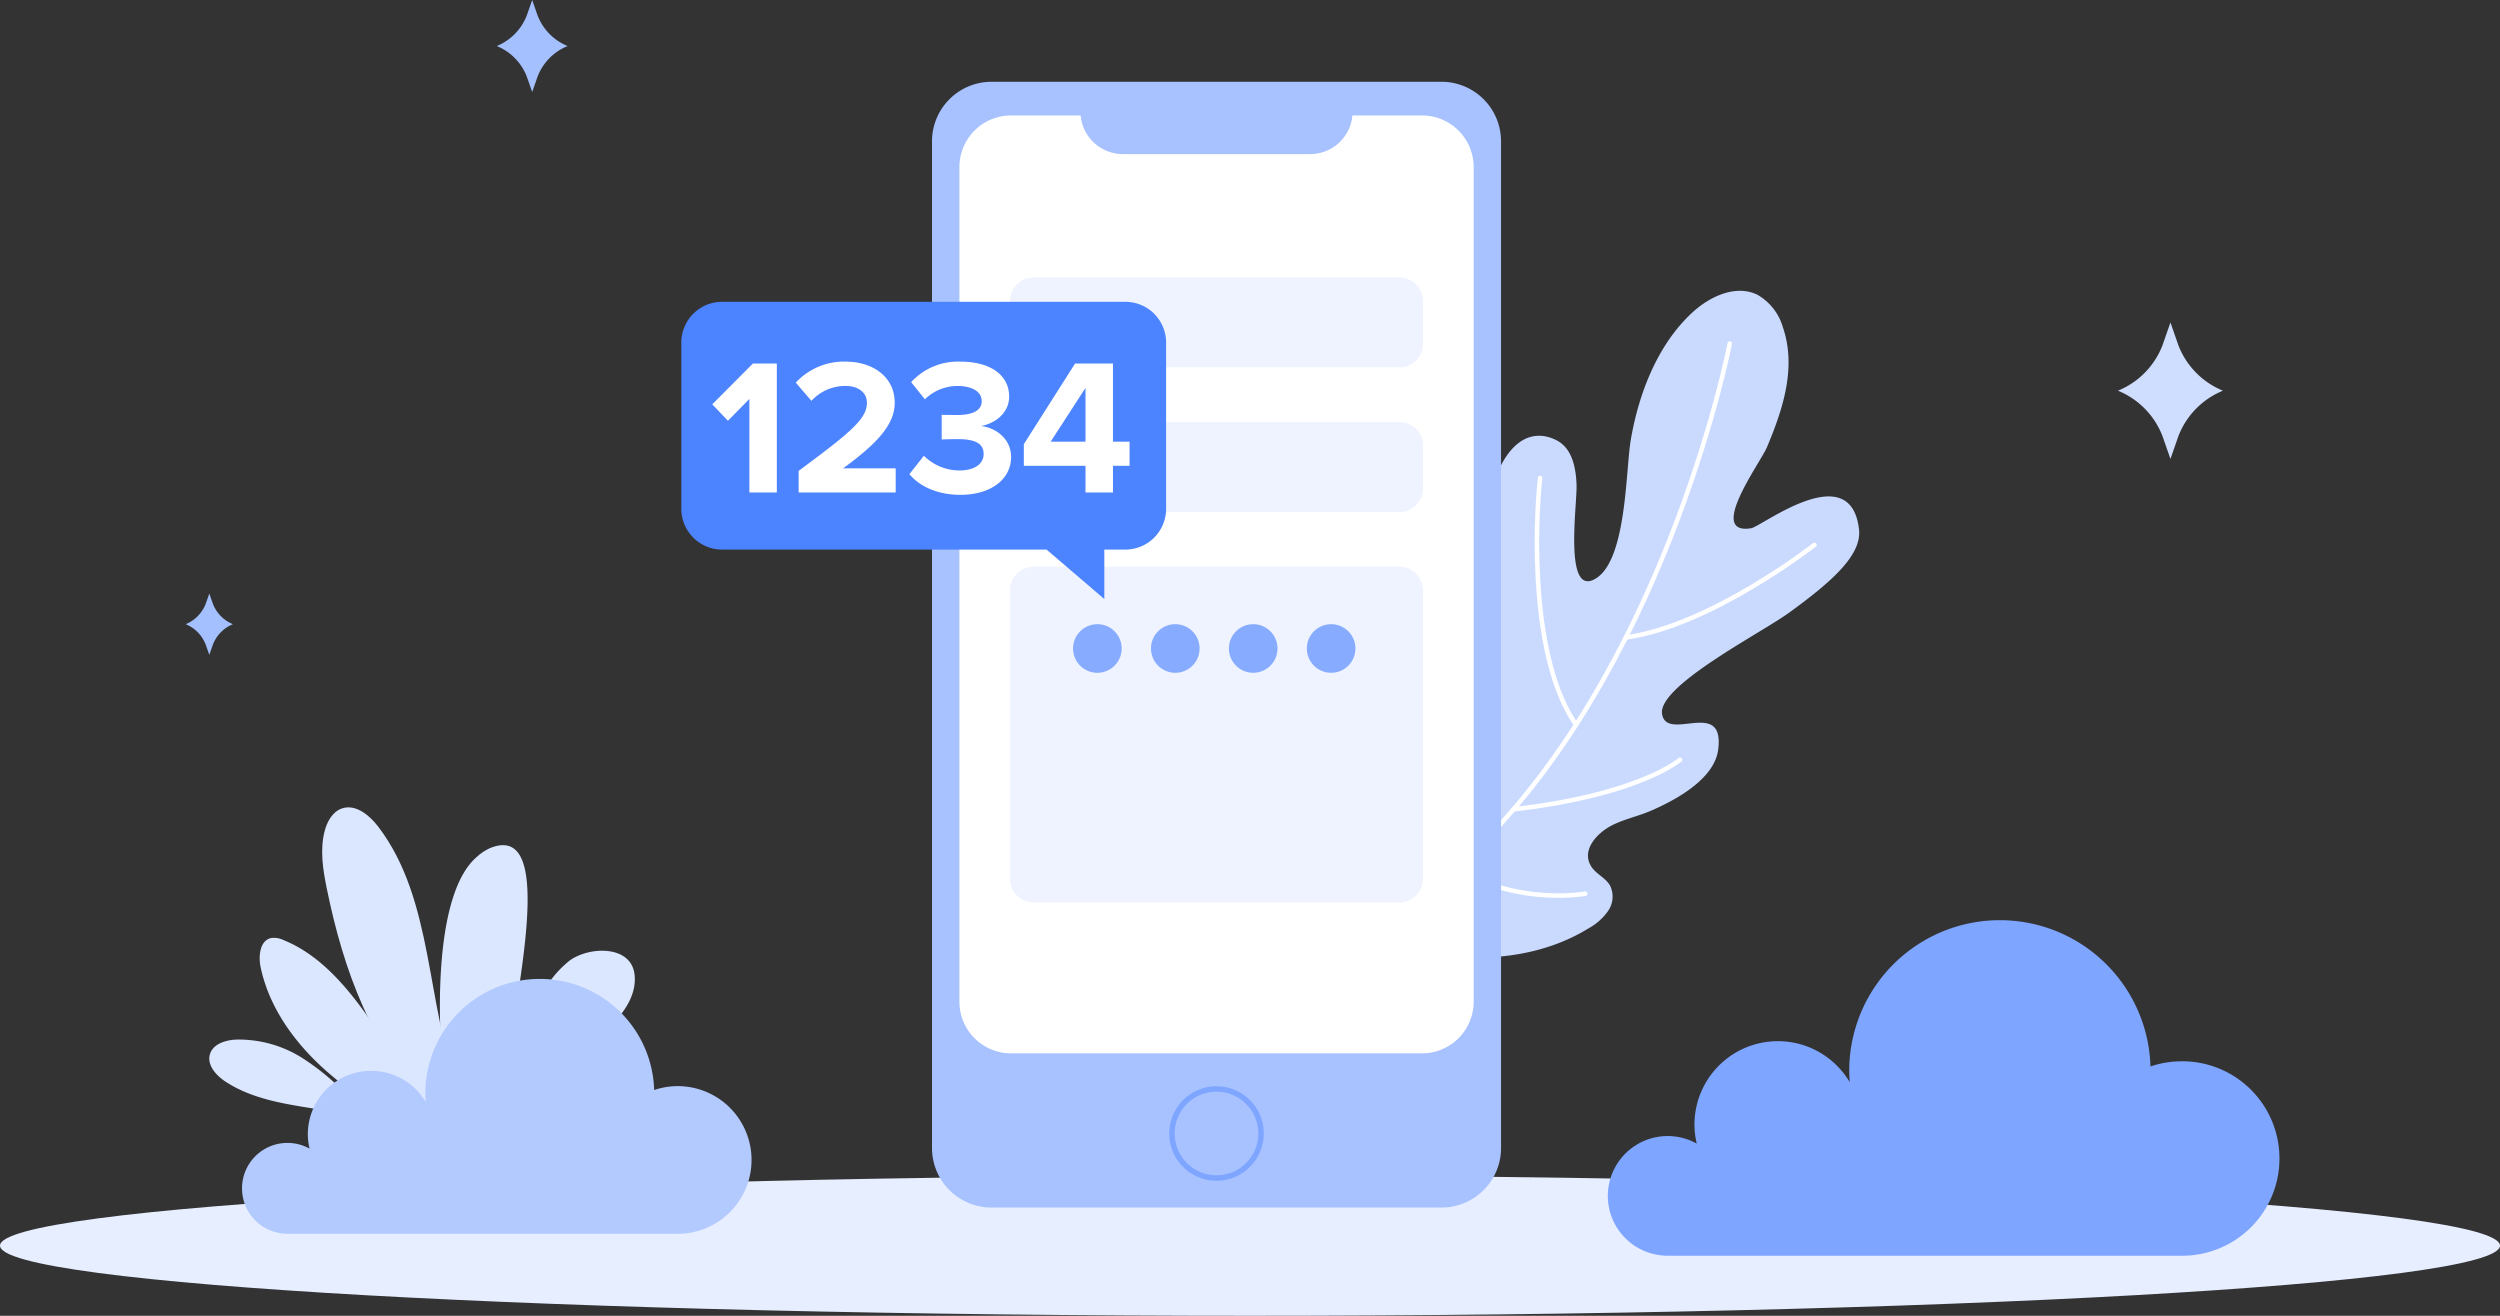
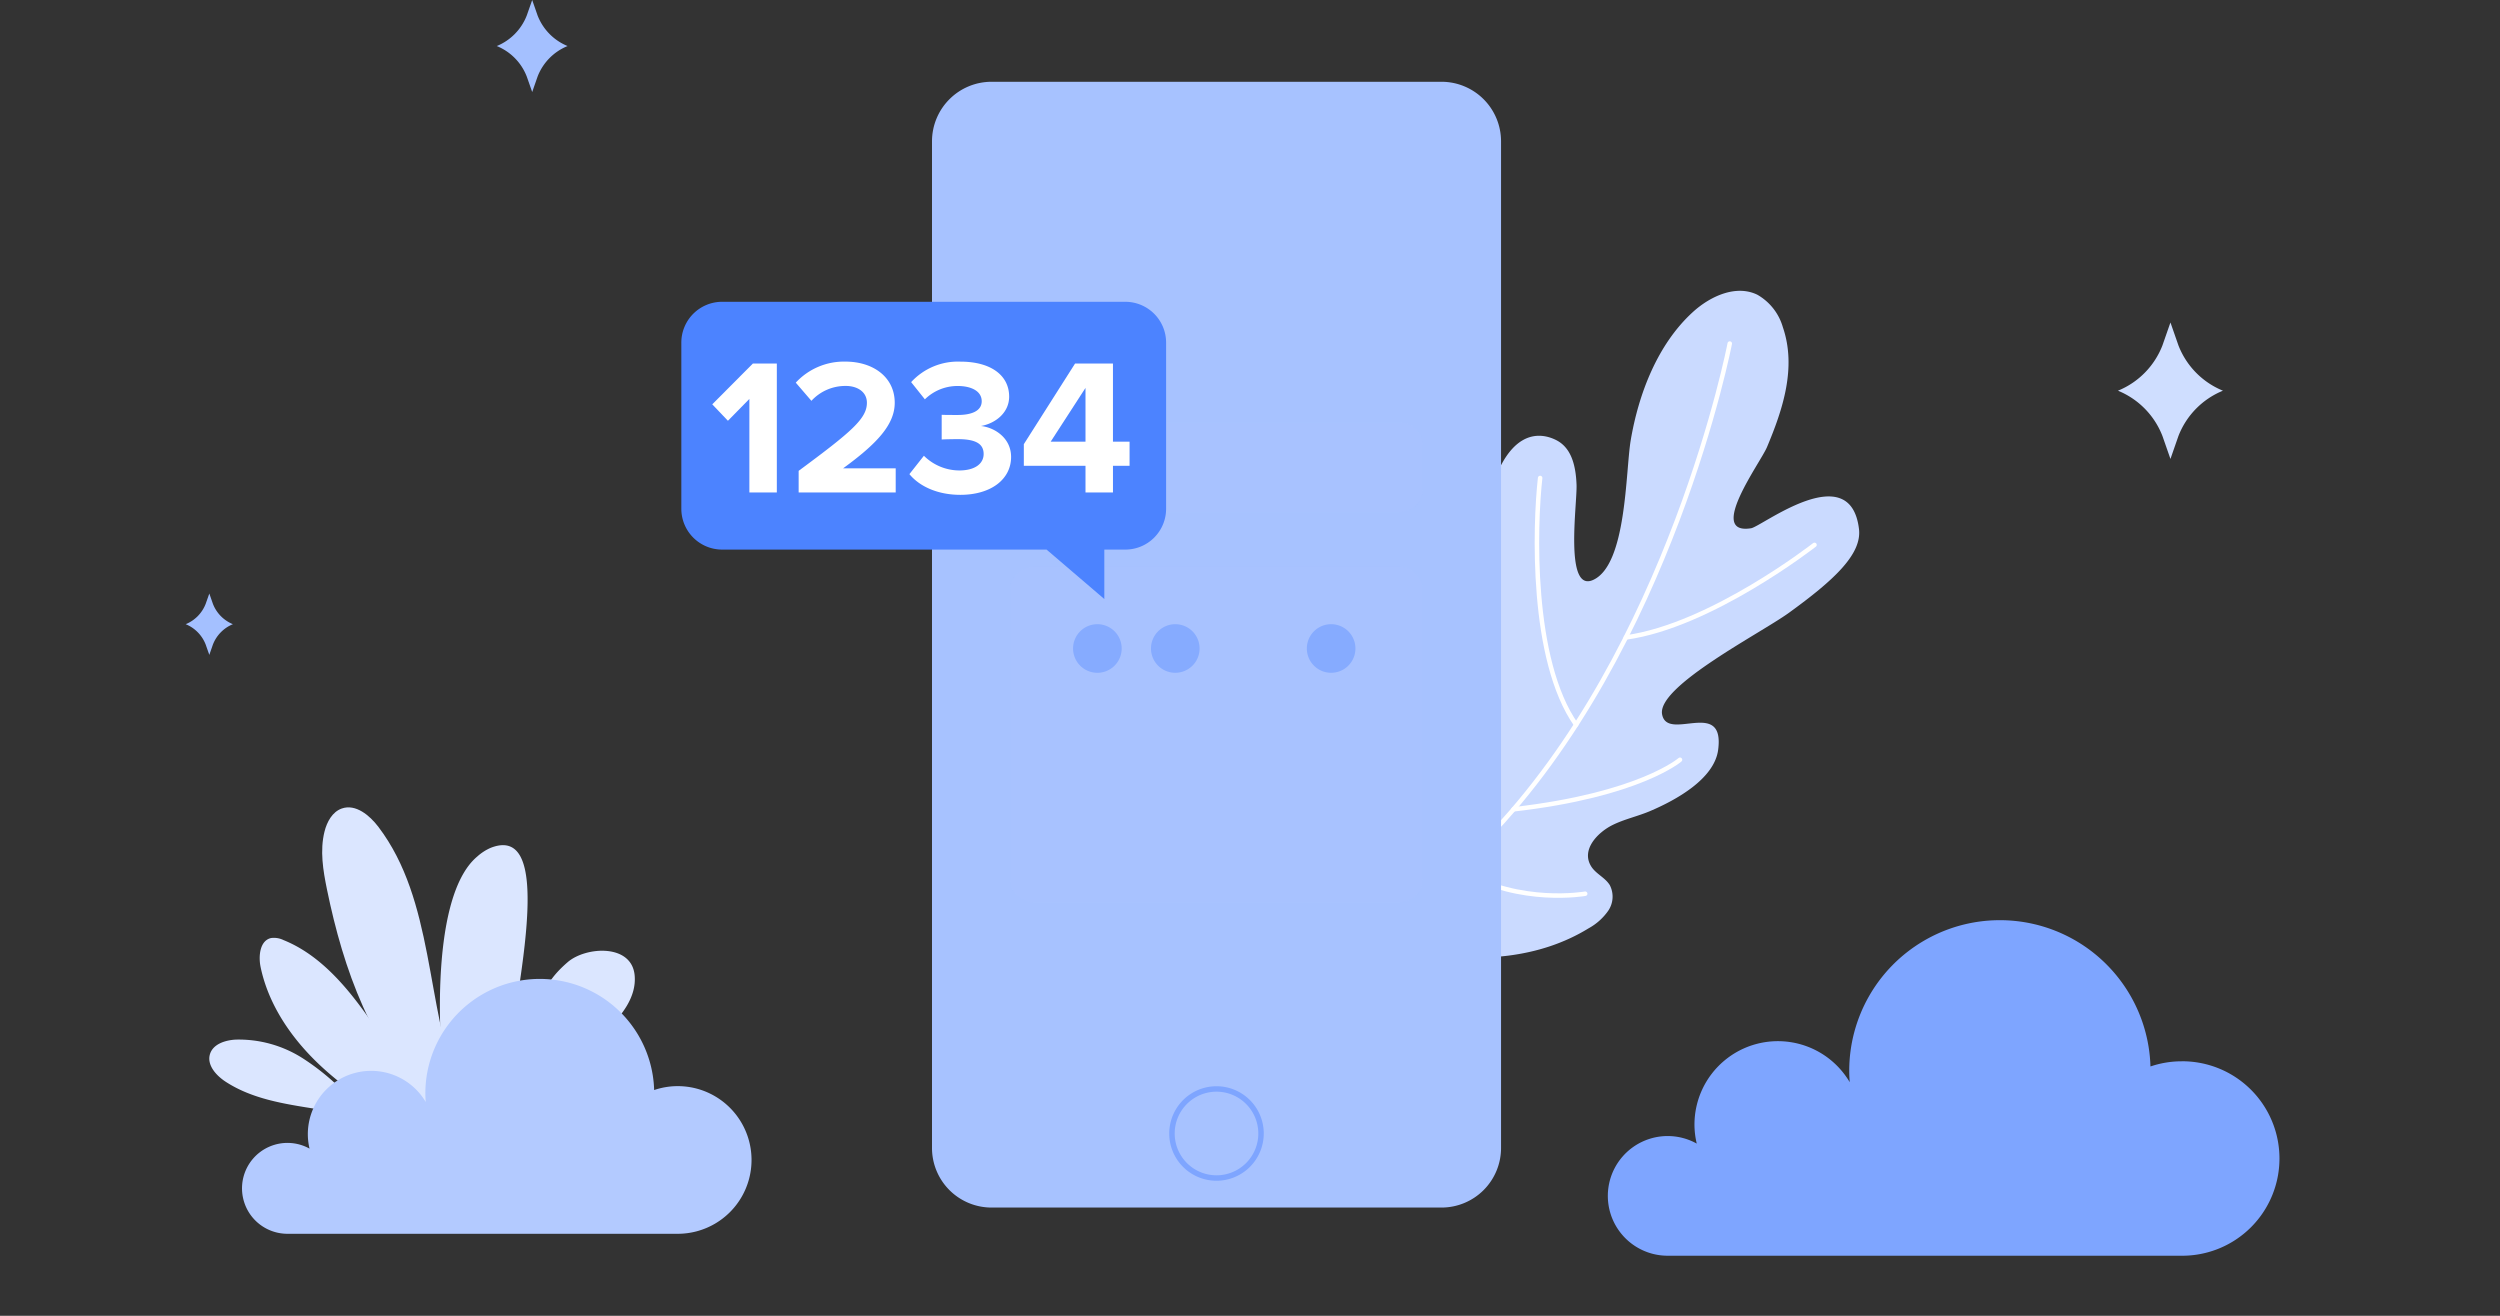
<svg xmlns="http://www.w3.org/2000/svg" width="475" height="250" viewBox="0 0 475 250">
  <rect x="0" y="0" width="475" height="250" fill="#333333" stroke="none" />
  <defs>
    <style>.a{fill:#cadaff;}.b{fill:none;stroke:#fff;stroke-linecap:round;stroke-linejoin:round;stroke-width:0.855px;}.c{fill:#dbe6ff;}.d{fill:#e7eeff;}.e{fill:#7ea5ff;}.f{fill:#b3caff;}.g{fill:#cfdeff;}.h{fill:#a4c0ff;}.i{fill:#a7c2ff;}.j{fill:#fff;}.k{opacity:0.2;}.l{fill:#a9c3ff;}.m{fill:#86abff;}.n{fill:#4c83ff;}</style>
  </defs>
  <g transform="translate(-6796.436 -837.073)">
    <path class="a" d="M7070.71,984.86c3.133-5.123,6.353-10.5,6.828-16.486.441-5.551,1.3-11.679.416-17.175a44.98,44.98,0,0,1,.619-16.59c3.672-17.071,10.848-15.239,13.459-13.959,2.565,1.261,3.787,4.048,3.949,8.552.129,3.62-2.351,20.574,3.164,18.052,6.383-2.918,6.135-20.615,7.124-26.511,1.49-8.824,5.085-18.252,11.824-24.394,3.322-3.024,8.209-5.245,12.246-3.273a10.415,10.415,0,0,1,4.847,6.19c2.625,7.665-.025,15.636-3.023,22.762-1.254,2.978-11.473,16.761-3.021,15.413,2.015-.322,18.843-13.532,20.5.137.584,4.811-4.791,9.755-13.332,15.942-5.334,3.862-25.072,13.95-24.076,19.277s11.94-3.191,10.653,6.723c-.721,5.558-8.01,9.564-12.955,11.666-2.354,1-4.9,1.528-7.184,2.678-2.709,1.365-6.014,4.666-3.953,7.877.908,1.4,2.656,2.1,3.515,3.533a4.756,4.756,0,0,1-.3,4.825,10.987,10.987,0,0,1-3.75,3.359c-9.252,5.691-20.856,6.627-31.52,4.521s-20.551-7-30.006-12.352" />
    <path class="b" d="M7125.089,902.348s-11.147,58.047-46.334,94.263" />
    <path class="b" d="M7141.19,940.6s-19.66,15.368-35.839,17.593" />
    <path class="b" d="M7089.063,927.889c-1.027,9.127-1.81,34.6,6.836,46.885" />
    <path class="b" d="M7115.636,981.429s-7.721,6.686-31.627,9.415" />
    <path class="b" d="M7097.622,1006.88s-12.342,2.181-23.326-4.266" />
    <path class="c" d="M6878.409,1047.144c-11.3-10.535-16.74-25.915-19.844-41.053-.748-3.641-1.373-7.426-.47-11.032.461-1.843,1.492-3.738,3.281-4.371,2.627-.921,5.283,1.285,6.969,3.509,10.621,14.022,8.927,33.694,15.31,50.091" />
    <path class="c" d="M6864.056,1047.025a45.629,45.629,0,0,0-10.061-8.854,22.586,22.586,0,0,0-12.76-3.574c-1.99.106-4.291.829-4.894,2.725-.66,2.085,1.162,4.11,3,5.3,10.045,6.517,24.127,3.724,34.082,10.381" />
    <path class="c" d="M6873.907,1051.356c-6.094-3.662-12.152-7.5-17.252-12.444s-9.244-11.119-10.7-18.078c-.447-2.144-.135-5.091,2.016-5.539a4.135,4.135,0,0,1,2.347.4c5.92,2.389,10.522,7.2,14.364,12.3s7.16,10.606,11.55,15.244a5.328,5.328,0,0,0,2.287,1.645,2,2,0,0,0,2.413-.969,2.711,2.711,0,0,0-.03-1.574c-.658-2.839-3.467-34.426,6.215-42.53a9.433,9.433,0,0,1,2.565-1.656c14.757-5.772,1.234,40.319,3.5,44.634,5.357-15.911,6.642-19.017,11.091-22.888,3.426-2.982,12.143-3.564,12.741,2.445.418,4.153-2.518,7.869-5.617,10.668-3.385,3.053-7.186,5.653-10.319,8.972s-5.609,7.583-5.49,12.145" />
-     <path class="d" d="M6796.436,1073.744c0,7.364,106.331,13.329,237.5,13.329s237.5-5.965,237.5-13.329-106.339-13.321-237.5-13.321S6796.436,1066.385,6796.436,1073.744Z" />
    <path class="e" d="M7210.923,1038.72a18.447,18.447,0,0,0-5.9.982,28.622,28.622,0,0,0-57.232.84c0,.723.037,1.437.094,2.147a15.85,15.85,0,0,0-29.5,8.065,15.689,15.689,0,0,0,.433,3.6,11.37,11.37,0,1,0-5.527,21.308h97.633a18.474,18.474,0,1,0,0-36.947Z" />
    <path class="f" d="M6925.2,1043.438a13.936,13.936,0,0,0-4.476.743,21.739,21.739,0,0,0-43.469.639c0,.552.029,1.093.068,1.631a12.036,12.036,0,0,0-22.4,6.125,11.849,11.849,0,0,0,.328,2.739,8.634,8.634,0,1,0-4.2,16.179H6925.2a14.028,14.028,0,1,0,0-28.056Z" />
    <path class="g" d="M7207.3,902.7l1.521-4.357,1.518,4.357a15.24,15.24,0,0,0,8.457,8.605h0a15.251,15.251,0,0,0-8.457,8.608l-1.518,4.36-1.521-4.36a15.234,15.234,0,0,0-8.453-8.608h0A15.223,15.223,0,0,0,7207.3,902.7Z" />
    <path class="h" d="M6896.522,840.011l1.032-2.938,1.023,2.938a10.284,10.284,0,0,0,5.7,5.81h0a10.229,10.229,0,0,0-5.7,5.8l-1.023,2.937-1.032-2.937a10.239,10.239,0,0,0-5.7-5.8h0A10.294,10.294,0,0,0,6896.522,840.011Z" />
    <path class="h" d="M6835.516,951.8l.691-1.957.682,1.957a6.826,6.826,0,0,0,3.8,3.869h0a6.845,6.845,0,0,0-3.8,3.87l-.682,1.963-.691-1.963a6.843,6.843,0,0,0-3.8-3.87h0A6.824,6.824,0,0,0,6835.516,951.8Z" />
    <path class="i" d="M11.324,0H96.8a11.32,11.32,0,0,1,11.32,11.32V202.583A11.32,11.32,0,0,1,96.8,213.9H11.318A11.318,11.318,0,0,1,0,202.585V11.324A11.324,11.324,0,0,1,11.324,0Z" transform="translate(7081.636 1066.51) rotate(180)" />
-     <path class="j" d="M9.82,0H87.889a9.82,9.82,0,0,1,9.82,9.82V168.387a9.818,9.818,0,0,1-9.818,9.818H9.823A9.823,9.823,0,0,1,0,168.382V9.82A9.82,9.82,0,0,1,9.82,0Z" transform="translate(7076.433 1037.212) rotate(180)" />
-     <path class="i" d="M8.068,0H43.632A8.069,8.069,0,0,1,51.7,8.069V10.4a0,0,0,0,1,0,0H0a0,0,0,0,1,0,0V8.068A8.068,8.068,0,0,1,8.068,0Z" transform="translate(7053.427 866.353) rotate(180)" />
    <path class="e" d="M7027.577,1061.417a8.979,8.979,0,1,1,8.973-8.979A8.988,8.988,0,0,1,7027.577,1061.417Zm0-16.924a7.944,7.944,0,1,0,7.94,7.945A7.953,7.953,0,0,0,7027.577,1044.493Z" />
    <g class="k">
      <path class="l" d="M4.471,0H73.982a4.471,4.471,0,0,1,4.471,4.471V59.3a4.468,4.468,0,0,1-4.468,4.468H4.469A4.469,4.469,0,0,1,0,59.3V4.471A4.471,4.471,0,0,1,4.471,0Z" transform="translate(7066.802 1008.525) rotate(-180)" />
      <path class="l" d="M4.472,0H73.984a4.469,4.469,0,0,1,4.469,4.469v8.145a4.47,4.47,0,0,1-4.47,4.47H4.47A4.47,4.47,0,0,1,0,12.613V4.472A4.472,4.472,0,0,1,4.472,0Z" transform="translate(7066.802 934.361) rotate(180)" />
-       <path class="l" d="M4.469,0H73.984a4.47,4.47,0,0,1,4.47,4.47v8.143a4.469,4.469,0,0,1-4.469,4.469H4.464A4.464,4.464,0,0,1,0,12.617V4.469A4.469,4.469,0,0,1,4.469,0Z" transform="translate(7066.802 906.885) rotate(180)" />
    </g>
    <path class="m" d="M7009.554,960.285a4.617,4.617,0,1,1-4.618-4.615A4.618,4.618,0,0,1,7009.554,960.285Z" />
    <path class="m" d="M7024.356,960.285a4.616,4.616,0,1,1-4.613-4.615A4.615,4.615,0,0,1,7024.356,960.285Z" />
-     <path class="m" d="M7039.161,960.285a4.615,4.615,0,1,1-4.615-4.615A4.617,4.617,0,0,1,7039.161,960.285Z" />
    <path class="m" d="M7053.968,960.285a4.616,4.616,0,1,1-4.617-4.615A4.617,4.617,0,0,1,7053.968,960.285Z" />
    <path class="n" d="M6933.642,894.414h76.6a7.755,7.755,0,0,1,7.754,7.756v31.572a7.753,7.753,0,0,1-7.754,7.753h-3.984v9.394l-10.936-9.362v-.032h-61.677a7.753,7.753,0,0,1-7.756-7.753V902.17A7.754,7.754,0,0,1,6933.642,894.414Z" />
    <path class="j" d="M6938.817,930.647V912.87l-4.076,4.15-2.976-3.123,7.714-7.751h4.555v24.5Z" />
    <path class="j" d="M6948.179,930.647v-4.113c10.029-7.42,12.968-9.919,12.968-12.931,0-2.167-1.947-3.2-3.968-3.2a8.758,8.758,0,0,0-6.575,2.829l-2.972-3.454a12.472,12.472,0,0,1,9.437-4c5.254,0,9.366,2.938,9.366,7.823,0,4.188-3.452,7.825-9.805,12.452h9.99v4.592Z" />
    <path class="j" d="M6969.224,927.157l2.753-3.49a9.608,9.608,0,0,0,6.723,2.793c2.977,0,4.627-1.286,4.627-3.123,0-1.947-1.506-2.828-4.922-2.828-1.025,0-2.679.037-3.049.073v-4.7c.442.037,2.131.037,3.049.037,2.719,0,4.557-.81,4.557-2.607,0-1.947-2.024-2.9-4.557-2.9a8.834,8.834,0,0,0-6.242,2.535l-2.609-3.27a12.055,12.055,0,0,1,9.365-3.893c5.73,0,9.256,2.57,9.256,6.648,0,3.085-2.643,5.106-5.362,5.583,2.5.257,5.731,2.2,5.731,5.878,0,4.222-3.783,7.2-9.658,7.2C6974.4,931.088,6971.022,929.361,6969.224,927.157Z" />
    <path class="j" d="M7002.681,930.647v-5.069h-11.717v-4.114l9.734-15.318h7.2v14.839h3.157v4.593H7007.9v5.069Zm0-19.872-6.612,10.21h6.612Z" />
  </g>
</svg>